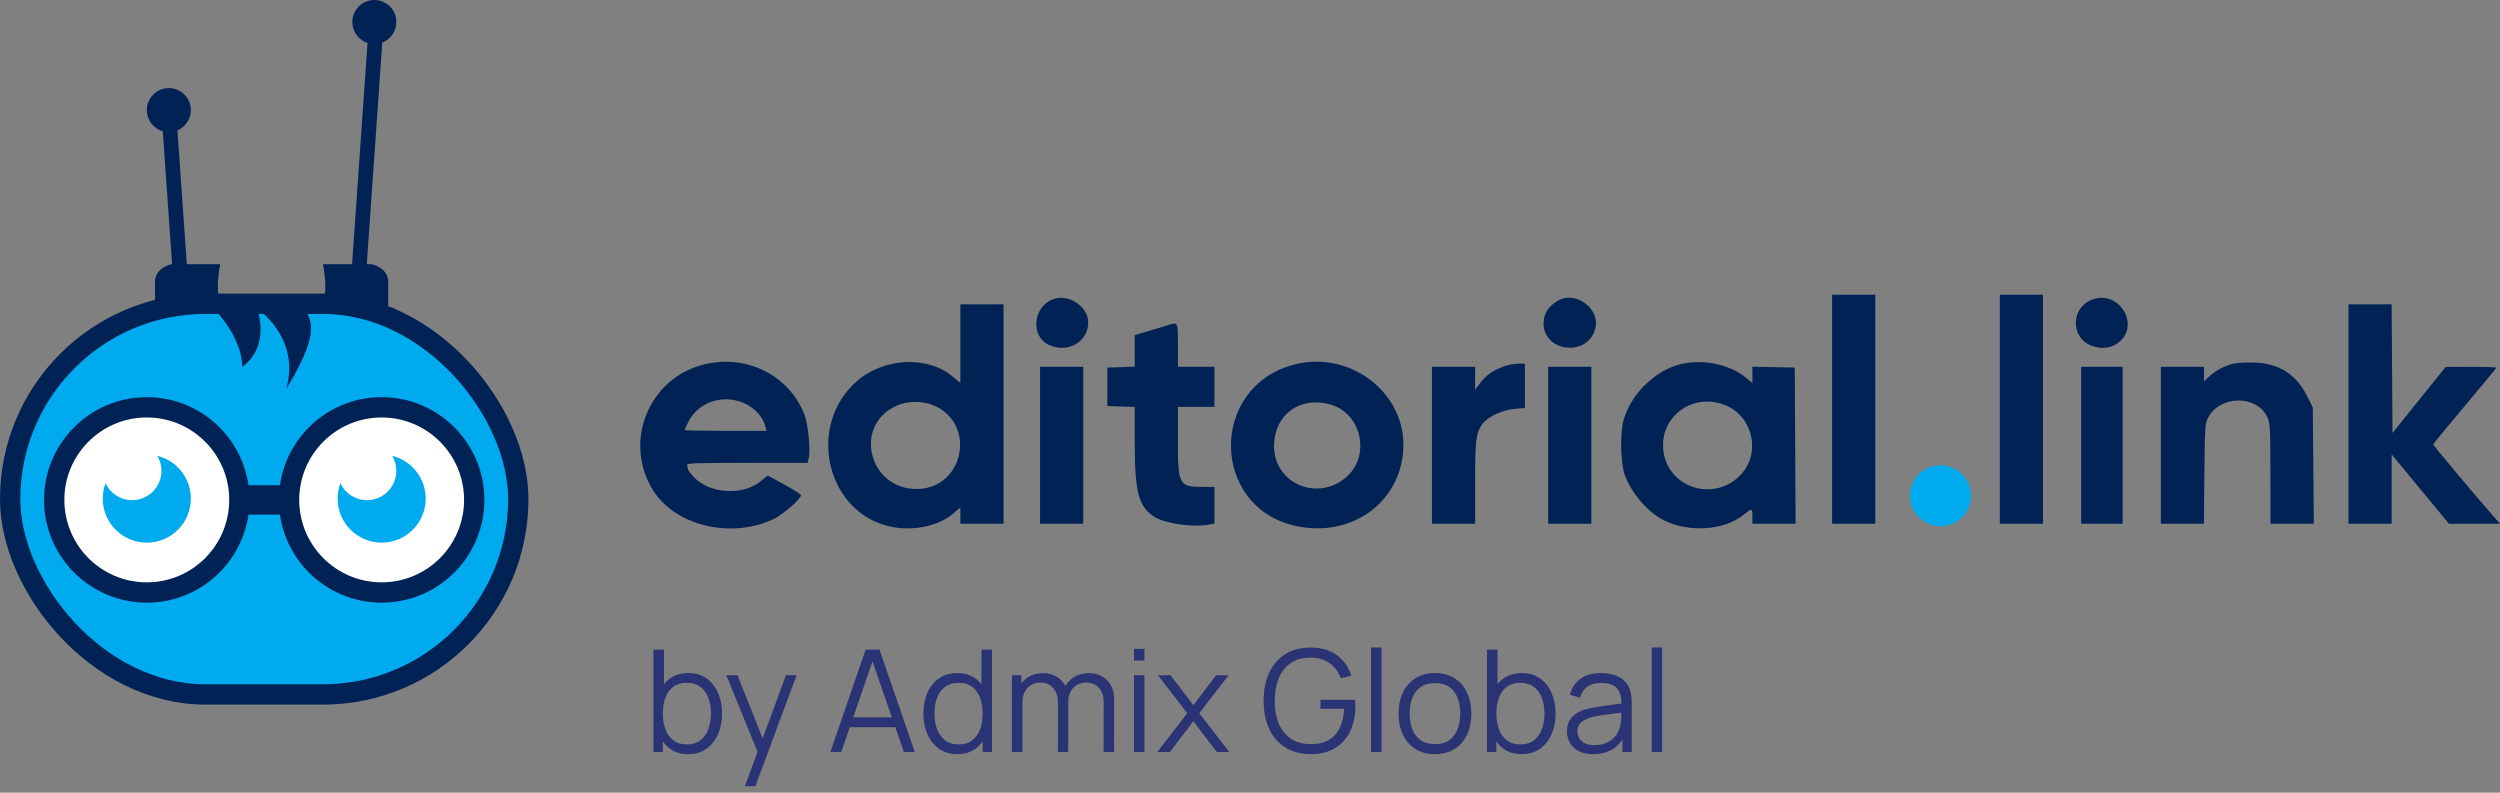
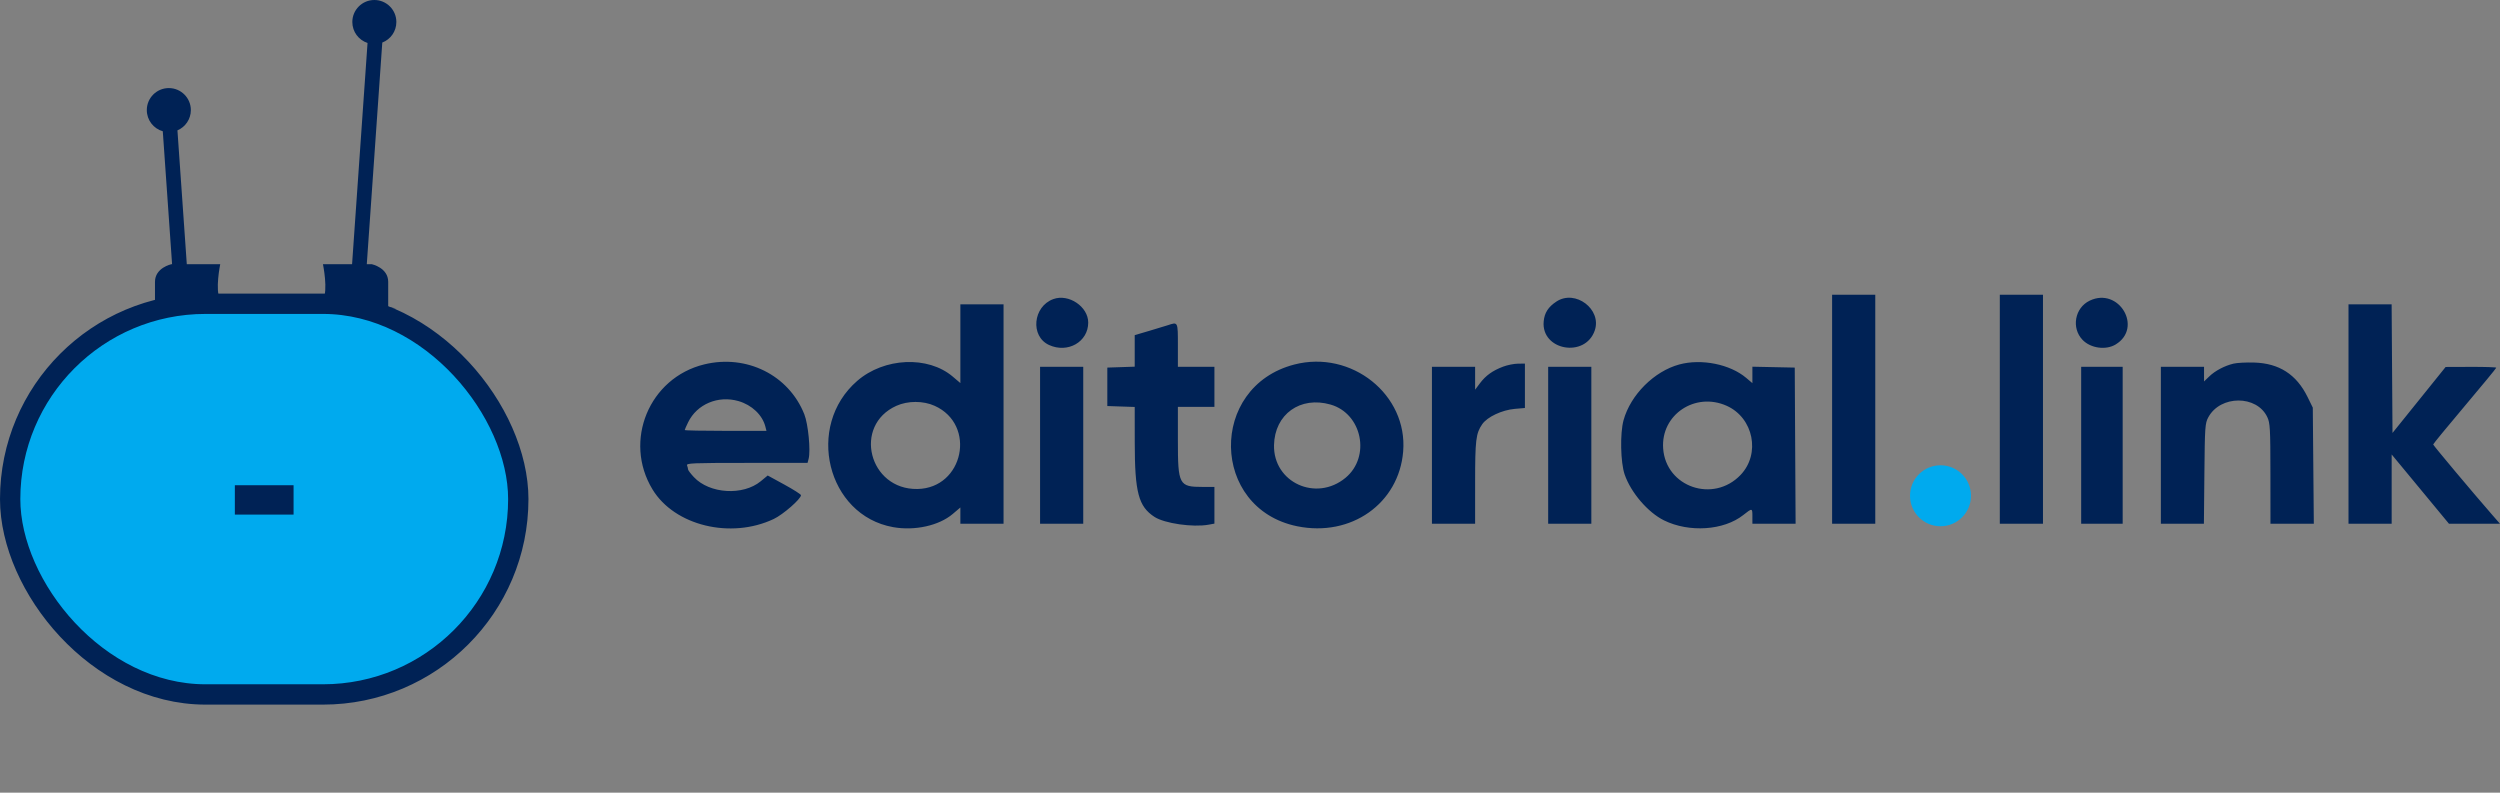
<svg xmlns="http://www.w3.org/2000/svg" width="246" height="78" viewBox="0 0 246 78" fill="none">
  <rect x="0" y="0" width="246" height="78" fill="#808080" stroke="none" />
-   <path d="M67.7 74.21C67.005 74.21 66.417 74.035 65.936 73.685C65.456 73.33 65.091 72.852 64.844 72.25C64.597 71.643 64.473 70.964 64.473 70.213C64.473 69.448 64.597 68.766 64.844 68.169C65.096 67.567 65.465 67.093 65.95 66.748C66.436 66.403 67.033 66.23 67.742 66.23C68.433 66.23 69.025 66.405 69.52 66.755C70.015 67.105 70.393 67.581 70.654 68.183C70.92 68.785 71.053 69.462 71.053 70.213C71.053 70.969 70.92 71.648 70.654 72.25C70.388 72.852 70.005 73.33 69.506 73.685C69.007 74.035 68.405 74.21 67.7 74.21ZM64.298 74V63.92H65.334V68.309H65.222V74H64.298ZM67.595 73.251C68.123 73.251 68.561 73.118 68.911 72.852C69.261 72.586 69.522 72.224 69.695 71.767C69.873 71.305 69.961 70.787 69.961 70.213C69.961 69.644 69.875 69.13 69.702 68.673C69.529 68.216 69.266 67.854 68.911 67.588C68.561 67.322 68.115 67.189 67.574 67.189C67.047 67.189 66.608 67.317 66.258 67.574C65.913 67.831 65.654 68.188 65.481 68.645C65.308 69.098 65.222 69.62 65.222 70.213C65.222 70.796 65.308 71.319 65.481 71.781C65.654 72.238 65.915 72.598 66.265 72.859C66.615 73.12 67.058 73.251 67.595 73.251ZM73.299 77.36L74.762 73.391L74.783 74.567L71.472 66.44H72.564L75.28 73.237H74.832L77.338 66.44H78.388L74.328 77.36H73.299ZM81.707 74L85.179 63.92H86.544L90.016 74H88.945L85.648 64.494H86.054L82.778 74H81.707ZM83.254 71.557V70.591H88.462V71.557H83.254ZM94.213 74.21C93.508 74.21 92.906 74.035 92.407 73.685C91.907 73.33 91.525 72.852 91.259 72.25C90.993 71.648 90.86 70.969 90.86 70.213C90.86 69.462 90.99 68.785 91.252 68.183C91.518 67.581 91.898 67.105 92.393 66.755C92.888 66.405 93.48 66.23 94.171 66.23C94.88 66.23 95.478 66.403 95.963 66.748C96.448 67.093 96.814 67.567 97.062 68.169C97.314 68.766 97.44 69.448 97.44 70.213C97.44 70.964 97.316 71.643 97.069 72.25C96.822 72.852 96.457 73.33 95.977 73.685C95.496 74.035 94.908 74.21 94.213 74.21ZM94.318 73.251C94.855 73.251 95.298 73.12 95.648 72.859C95.998 72.598 96.259 72.238 96.432 71.781C96.605 71.319 96.691 70.796 96.691 70.213C96.691 69.62 96.605 69.098 96.432 68.645C96.259 68.188 95.998 67.831 95.648 67.574C95.302 67.317 94.866 67.189 94.339 67.189C93.797 67.189 93.35 67.322 92.995 67.588C92.64 67.854 92.376 68.216 92.204 68.673C92.036 69.13 91.952 69.644 91.952 70.213C91.952 70.787 92.038 71.305 92.211 71.767C92.388 72.224 92.652 72.586 93.002 72.852C93.352 73.118 93.79 73.251 94.318 73.251ZM96.691 74V68.309H96.579V63.92H97.615V74H96.691ZM108.595 74L108.602 69.037C108.602 68.454 108.438 67.996 108.112 67.665C107.79 67.329 107.379 67.161 106.88 67.161C106.595 67.161 106.317 67.226 106.047 67.357C105.776 67.488 105.552 67.698 105.375 67.987C105.202 68.276 105.116 68.654 105.116 69.121L104.507 68.946C104.493 68.405 104.598 67.931 104.822 67.525C105.05 67.119 105.363 66.804 105.76 66.58C106.161 66.351 106.614 66.237 107.118 66.237C107.878 66.237 108.487 66.473 108.945 66.944C109.402 67.411 109.631 68.043 109.631 68.841L109.624 74H108.595ZM99.572 74V66.44H100.496V68.302H100.608V74H99.572ZM104.094 74L104.101 69.107C104.101 68.505 103.94 68.031 103.618 67.686C103.3 67.336 102.88 67.161 102.358 67.161C101.835 67.161 101.413 67.341 101.091 67.7C100.769 68.055 100.608 68.528 100.608 69.121L99.992 68.785C99.992 68.3 100.106 67.866 100.335 67.483C100.563 67.096 100.876 66.792 101.273 66.573C101.669 66.349 102.12 66.237 102.624 66.237C103.104 66.237 103.531 66.34 103.905 66.545C104.283 66.75 104.579 67.049 104.794 67.441C105.008 67.833 105.116 68.309 105.116 68.869L105.109 74H104.094ZM111.586 65.005V63.85H112.615V65.005H111.586ZM111.586 74V66.44H112.615V74H111.586ZM113.873 74L116.827 70.178L113.936 66.44H115.168L117.429 69.387L119.669 66.44H120.901L118.01 70.178L120.971 74H119.732L117.429 70.969L115.112 74H113.873ZM128.938 74.21C128.229 74.21 127.589 74.086 127.02 73.839C126.451 73.592 125.965 73.239 125.564 72.782C125.167 72.325 124.864 71.774 124.654 71.13C124.444 70.481 124.339 69.758 124.339 68.96C124.339 67.905 124.521 66.986 124.885 66.202C125.254 65.413 125.781 64.802 126.467 64.368C127.153 63.934 127.977 63.717 128.938 63.717C130.011 63.717 130.884 63.969 131.556 64.473C132.233 64.972 132.704 65.644 132.97 66.489L131.934 66.741C131.715 66.125 131.353 65.633 130.849 65.264C130.35 64.895 129.727 64.711 128.98 64.711C128.191 64.706 127.536 64.884 127.013 65.243C126.49 65.598 126.096 66.097 125.83 66.741C125.569 67.38 125.436 68.12 125.431 68.96C125.426 69.8 125.555 70.54 125.816 71.179C126.082 71.814 126.479 72.313 127.006 72.677C127.533 73.036 128.191 73.218 128.98 73.223C129.703 73.223 130.301 73.083 130.772 72.803C131.243 72.523 131.6 72.122 131.843 71.599C132.09 71.076 132.23 70.458 132.263 69.744H129.939V68.862H133.341C133.355 68.969 133.362 69.084 133.362 69.205C133.367 69.322 133.369 69.406 133.369 69.457C133.369 70.367 133.206 71.181 132.879 71.9C132.552 72.614 132.06 73.179 131.402 73.594C130.749 74.005 129.927 74.21 128.938 74.21ZM134.91 74V63.71H135.939V74H134.91ZM141.195 74.21C140.443 74.21 139.802 74.04 139.27 73.699C138.738 73.358 138.329 72.887 138.045 72.285C137.76 71.683 137.618 70.992 137.618 70.213C137.618 69.42 137.762 68.724 138.052 68.127C138.341 67.53 138.752 67.065 139.284 66.734C139.82 66.398 140.457 66.23 141.195 66.23C141.951 66.23 142.595 66.4 143.127 66.741C143.663 67.077 144.072 67.546 144.352 68.148C144.636 68.745 144.779 69.434 144.779 70.213C144.779 71.006 144.636 71.704 144.352 72.306C144.067 72.903 143.656 73.37 143.12 73.706C142.583 74.042 141.941 74.21 141.195 74.21ZM141.195 73.223C142.035 73.223 142.66 72.945 143.071 72.39C143.481 71.83 143.687 71.104 143.687 70.213C143.687 69.298 143.479 68.57 143.064 68.029C142.653 67.488 142.03 67.217 141.195 67.217C140.63 67.217 140.163 67.345 139.795 67.602C139.431 67.854 139.158 68.206 138.976 68.659C138.798 69.107 138.71 69.625 138.71 70.213C138.71 71.123 138.92 71.853 139.34 72.404C139.76 72.95 140.378 73.223 141.195 73.223ZM149.718 74.21C149.022 74.21 148.434 74.035 147.954 73.685C147.473 73.33 147.109 72.852 146.862 72.25C146.614 71.643 146.491 70.964 146.491 70.213C146.491 69.448 146.614 68.766 146.862 68.169C147.114 67.567 147.482 67.093 147.968 66.748C148.453 66.403 149.05 66.23 149.76 66.23C150.45 66.23 151.043 66.405 151.538 66.755C152.032 67.105 152.41 67.581 152.672 68.183C152.938 68.785 153.071 69.462 153.071 70.213C153.071 70.969 152.938 71.648 152.672 72.25C152.406 72.852 152.023 73.33 151.524 73.685C151.024 74.035 150.422 74.21 149.718 74.21ZM146.316 74V63.92H147.352V68.309H147.24V74H146.316ZM149.613 73.251C150.14 73.251 150.579 73.118 150.929 72.852C151.279 72.586 151.54 72.224 151.713 71.767C151.89 71.305 151.979 70.787 151.979 70.213C151.979 69.644 151.892 69.13 151.72 68.673C151.547 68.216 151.283 67.854 150.929 67.588C150.579 67.322 150.133 67.189 149.592 67.189C149.064 67.189 148.626 67.317 148.276 67.574C147.93 67.831 147.671 68.188 147.499 68.645C147.326 69.098 147.24 69.62 147.24 70.213C147.24 70.796 147.326 71.319 147.499 71.781C147.671 72.238 147.933 72.598 148.283 72.859C148.633 73.12 149.076 73.251 149.613 73.251ZM156.771 74.21C156.202 74.21 155.723 74.107 155.336 73.902C154.953 73.697 154.666 73.424 154.475 73.083C154.284 72.742 154.188 72.371 154.188 71.97C154.188 71.559 154.27 71.209 154.433 70.92C154.601 70.626 154.827 70.386 155.112 70.199C155.401 70.012 155.735 69.87 156.113 69.772C156.496 69.679 156.918 69.597 157.38 69.527C157.847 69.452 158.302 69.389 158.745 69.338C159.193 69.282 159.585 69.228 159.921 69.177L159.557 69.401C159.571 68.654 159.426 68.101 159.123 67.742C158.82 67.383 158.292 67.203 157.541 67.203C157.023 67.203 156.584 67.32 156.225 67.553C155.87 67.786 155.621 68.155 155.476 68.659L154.475 68.365C154.648 67.688 154.995 67.163 155.518 66.79C156.041 66.417 156.72 66.23 157.555 66.23C158.246 66.23 158.831 66.361 159.312 66.622C159.797 66.879 160.14 67.252 160.341 67.742C160.434 67.961 160.495 68.206 160.523 68.477C160.551 68.748 160.565 69.023 160.565 69.303V74H159.648V72.103L159.914 72.215C159.657 72.864 159.258 73.358 158.717 73.699C158.176 74.04 157.527 74.21 156.771 74.21ZM156.89 73.321C157.371 73.321 157.791 73.235 158.15 73.062C158.509 72.889 158.799 72.654 159.018 72.355C159.237 72.052 159.38 71.711 159.445 71.333C159.501 71.09 159.531 70.824 159.536 70.535C159.541 70.241 159.543 70.022 159.543 69.877L159.935 70.08C159.585 70.127 159.205 70.173 158.794 70.22C158.388 70.267 157.987 70.32 157.59 70.381C157.198 70.442 156.843 70.514 156.526 70.598C156.311 70.659 156.104 70.745 155.903 70.857C155.702 70.964 155.537 71.109 155.406 71.291C155.28 71.473 155.217 71.699 155.217 71.97C155.217 72.189 155.271 72.402 155.378 72.607C155.49 72.812 155.667 72.983 155.91 73.118C156.157 73.253 156.484 73.321 156.89 73.321ZM162.527 74V63.71H163.556V74H162.527Z" fill="#2A3373" />
  <rect x="1" y="29.89" width="50" height="38.444" rx="19.222" fill="#00AAEE" stroke="#002255" stroke-width="2" />
-   <path d="M23.835 36.11C23.835 33.221 21.187 30.332 20.224 29.61H27.446C28.409 29.61 29.757 29.899 30.335 31.055C31.057 32.499 30.335 34.666 28.168 38.277C29.613 33.221 25.279 30.332 25.279 30.332C25.279 30.332 26.724 33.943 23.835 36.11Z" fill="#002255" />
-   <circle cx="14.444" cy="49.191" r="9.111" fill="white" stroke="#002255" stroke-width="2" />
-   <circle cx="37.554" cy="49.191" r="9.111" fill="white" stroke="#002255" stroke-width="2" />
  <path fill-rule="evenodd" clip-rule="evenodd" d="M13 49.215C14.596 49.215 15.889 47.922 15.889 46.326C15.889 45.789 15.742 45.285 15.487 44.855C17.377 45.321 18.778 47.028 18.778 49.062C18.778 51.455 16.838 53.395 14.445 53.395C12.051 53.395 10.111 51.455 10.111 49.062C10.111 48.53 10.207 48.02 10.382 47.55C10.843 48.534 11.842 49.215 13 49.215Z" fill="#00AAEE" />
-   <path fill-rule="evenodd" clip-rule="evenodd" d="M36.111 49.215C37.706 49.215 38.999 47.922 38.999 46.326C38.999 45.789 38.853 45.285 38.597 44.855C40.487 45.321 41.888 47.028 41.888 49.062C41.888 51.455 39.948 53.395 37.555 53.395C35.162 53.395 33.222 51.455 33.222 49.062C33.222 48.53 33.318 48.02 33.493 47.55C33.953 48.534 34.952 49.215 36.111 49.215Z" fill="#00AAEE" />
+   <path fill-rule="evenodd" clip-rule="evenodd" d="M36.111 49.215C37.706 49.215 38.999 47.922 38.999 46.326C38.999 45.789 38.853 45.285 38.597 44.855C40.487 45.321 41.888 47.028 41.888 49.062C41.888 51.455 39.948 53.395 37.555 53.395C35.162 53.395 33.222 51.455 33.222 49.062C33.953 48.534 34.952 49.215 36.111 49.215Z" fill="#00AAEE" />
  <rect x="23.109" y="47.747" width="5.778" height="2.889" fill="#002255" />
  <path fill-rule="evenodd" clip-rule="evenodd" d="M17.46 12.828C18.236 12.499 18.78 11.729 18.78 10.833C18.78 9.637 17.81 8.667 16.613 8.667C15.416 8.667 14.446 9.637 14.446 10.833C14.446 11.824 15.111 12.659 16.018 12.917L16.933 26H16.855C16.855 26 15.25 26.347 15.25 27.733V30.237L14.447 30.333H15.25V30.237L21.67 29.467C21.135 28.6 21.67 26 21.67 26H18.381L17.46 12.828Z" fill="#002255" />
  <path fill-rule="evenodd" clip-rule="evenodd" d="M37.617 4.188C38.428 3.875 39.002 3.088 39.002 2.167C39.002 0.97 38.032 0 36.836 0C35.639 0 34.669 0.97 34.669 2.167C34.669 3.13 35.297 3.946 36.166 4.228L34.644 26H31.779C31.779 26 32.314 28.6 31.779 29.467L38.199 30.237V30.333H39.002L38.199 30.237V27.733C38.199 26.347 36.594 26 36.594 26H36.092L37.617 4.188Z" fill="#002255" />
  <path fill-rule="evenodd" clip-rule="evenodd" d="M180.279 40.269V51.538H182.403H184.527V40.269V29H182.403H180.279V40.269ZM196.781 40.269V51.538H198.905H201.029V40.269V29H198.905H196.781V40.269ZM103.65 29.429C101.635 30.16 101.361 33.093 103.228 33.948C105.071 34.791 107.08 33.641 107.081 31.742C107.082 30.175 105.162 28.881 103.65 29.429ZM153.155 29.67C152.348 30.199 151.975 30.781 151.898 31.628C151.639 34.485 155.987 35.256 156.924 32.519C157.637 30.435 155.012 28.451 153.155 29.67ZM205.633 29.581C204.158 30.282 203.796 32.277 204.93 33.45C205.725 34.272 207.218 34.477 208.179 33.896C210.889 32.255 208.506 28.215 205.633 29.581ZM94.501 33.821V37.695L93.749 37.057C91.311 34.987 87.003 35.181 84.351 37.479C79.221 41.923 81.377 50.708 87.883 51.871C90.009 52.251 92.395 51.723 93.749 50.574L94.501 49.935V50.737V51.538H96.625H98.749V40.742V29.946H96.625H94.501V33.821ZM231.092 40.742V51.538H233.216H235.34V48.129V44.719L238.159 48.127L240.977 51.534L243.488 51.536L246 51.538L245.277 50.711C243.379 48.538 239.425 43.824 239.425 43.734C239.425 43.679 240.822 41.978 242.529 39.954C244.237 37.93 245.634 36.233 245.634 36.183C245.634 36.133 244.512 36.096 243.142 36.101L240.65 36.11L238.036 39.356L235.422 42.602L235.379 36.274L235.336 29.946H233.214H231.092V40.742ZM114.924 31.998C114.699 32.073 113.872 32.324 113.086 32.556L111.656 32.977V34.529V36.08L110.308 36.126L108.96 36.171V38.063V39.954L110.308 40L111.656 40.045L111.659 43.546C111.663 48.464 112.029 49.841 113.604 50.864C114.591 51.506 117.376 51.908 118.91 51.631L119.499 51.524V49.719V47.913H118.347C116.013 47.913 115.904 47.71 115.904 43.332V40.033H117.702H119.499V38.063V36.092H117.702H115.904V33.965C115.904 31.64 115.918 31.666 114.924 31.998ZM69.293 35.857C63.876 37.178 61.309 43.388 64.207 48.159C66.372 51.723 71.903 53.073 76.134 51.069C77.058 50.631 78.816 49.096 78.816 48.727C78.816 48.645 78.079 48.175 77.179 47.683L75.543 46.789L74.86 47.353C73.111 48.797 69.82 48.595 68.278 46.948C67.963 46.612 67.705 46.271 67.705 46.192C67.705 46.112 67.661 45.935 67.606 45.798C67.517 45.574 68.101 45.549 73.485 45.549H79.463L79.569 45.142C79.778 44.337 79.526 41.727 79.145 40.767C77.618 36.91 73.465 34.839 69.293 35.857ZM127.36 35.869C118.899 38.064 119.11 50.039 127.64 51.783C132.948 52.868 137.658 49.543 138.073 44.417C138.526 38.834 132.982 34.41 127.36 35.869ZM165.247 35.862C162.771 36.529 160.446 38.852 159.757 41.349C159.399 42.645 159.459 45.515 159.868 46.697C160.485 48.478 162.16 50.428 163.743 51.207C166.218 52.425 169.62 52.196 171.533 50.683C172.43 49.974 172.436 49.975 172.436 50.829V51.538H174.562H176.687L176.645 43.855L176.603 36.171L174.519 36.127L172.436 36.083V36.892V37.701L171.831 37.189C170.238 35.839 167.433 35.274 165.247 35.862ZM219.775 35.782C218.886 35.997 217.971 36.481 217.387 37.044L216.877 37.535V36.814V36.092H214.753H212.629V43.815V51.538H214.747H216.864L216.912 46.613C216.956 41.973 216.979 41.651 217.3 41.057C218.486 38.868 222.075 38.86 223.103 41.045C223.377 41.626 223.406 42.159 223.409 46.613L223.413 51.538H225.546H227.68L227.629 45.825L227.579 40.111L227.067 39.068C225.974 36.842 224.271 35.745 221.8 35.674C221.024 35.652 220.113 35.7 219.775 35.782ZM147.901 36.08C146.874 36.467 146.196 36.954 145.626 37.713L145.151 38.346V37.219V36.092H143.027H140.903V43.815V51.538H143.027H145.151L145.152 47.48C145.152 43.28 145.229 42.648 145.847 41.748C146.342 41.027 147.789 40.344 149.059 40.233L150.052 40.147V37.962V35.777L149.358 35.785C148.976 35.789 148.32 35.921 147.901 36.08ZM102.343 43.815V51.538H104.467H106.591V43.815V36.092H104.467H102.343V43.815ZM152.34 43.815V51.538H154.464H156.588V43.815V36.092H154.464H152.34V43.815ZM204.787 43.815V51.538H206.829H208.871V43.815V36.092H206.829H204.787V43.815ZM72.67 39.468C73.978 39.847 75.014 40.828 75.308 41.963L75.42 42.397H71.399C69.188 42.397 67.378 42.361 67.378 42.316C67.378 42.272 67.528 41.929 67.711 41.554C68.583 39.765 70.669 38.887 72.67 39.468ZM91.968 39.931C96.113 41.797 94.821 48.041 90.274 48.117C85.497 48.198 83.9 41.866 88.209 39.93C89.333 39.425 90.846 39.425 91.968 39.931ZM130.926 39.808C134.036 40.699 134.901 44.95 132.393 47.021C129.504 49.407 125.285 47.474 125.363 43.8C125.428 40.76 127.945 38.954 130.926 39.808ZM169.913 39.934C172.548 41.118 173.257 44.657 171.274 46.732C168.6 49.531 163.927 47.935 163.654 44.131C163.416 40.808 166.803 38.537 169.913 39.934Z" fill="#002255" />
  <circle cx="190.946" cy="48.784" r="3" fill="#00AAEE" />
</svg>